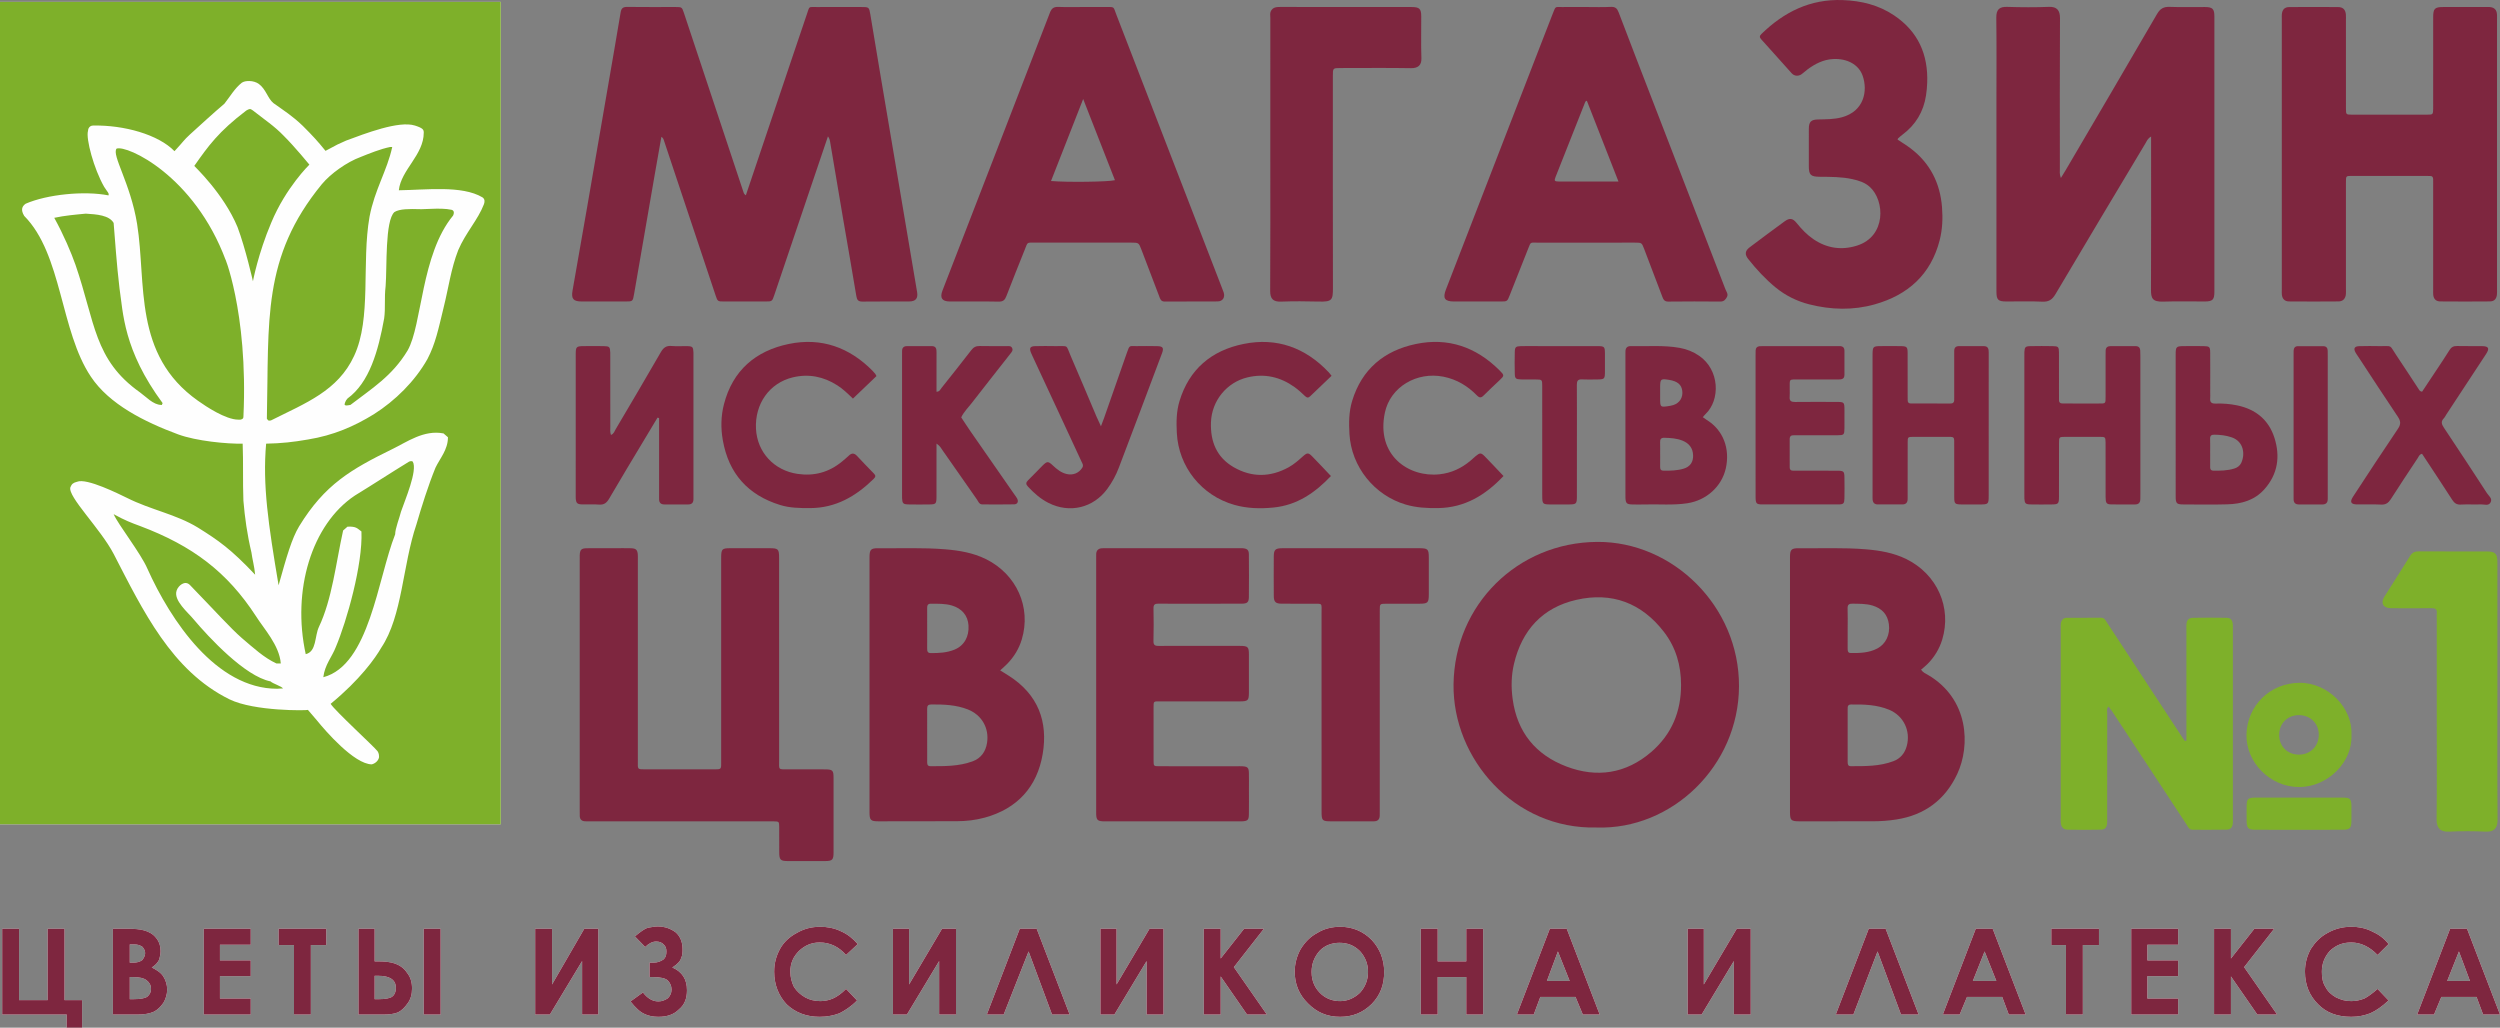
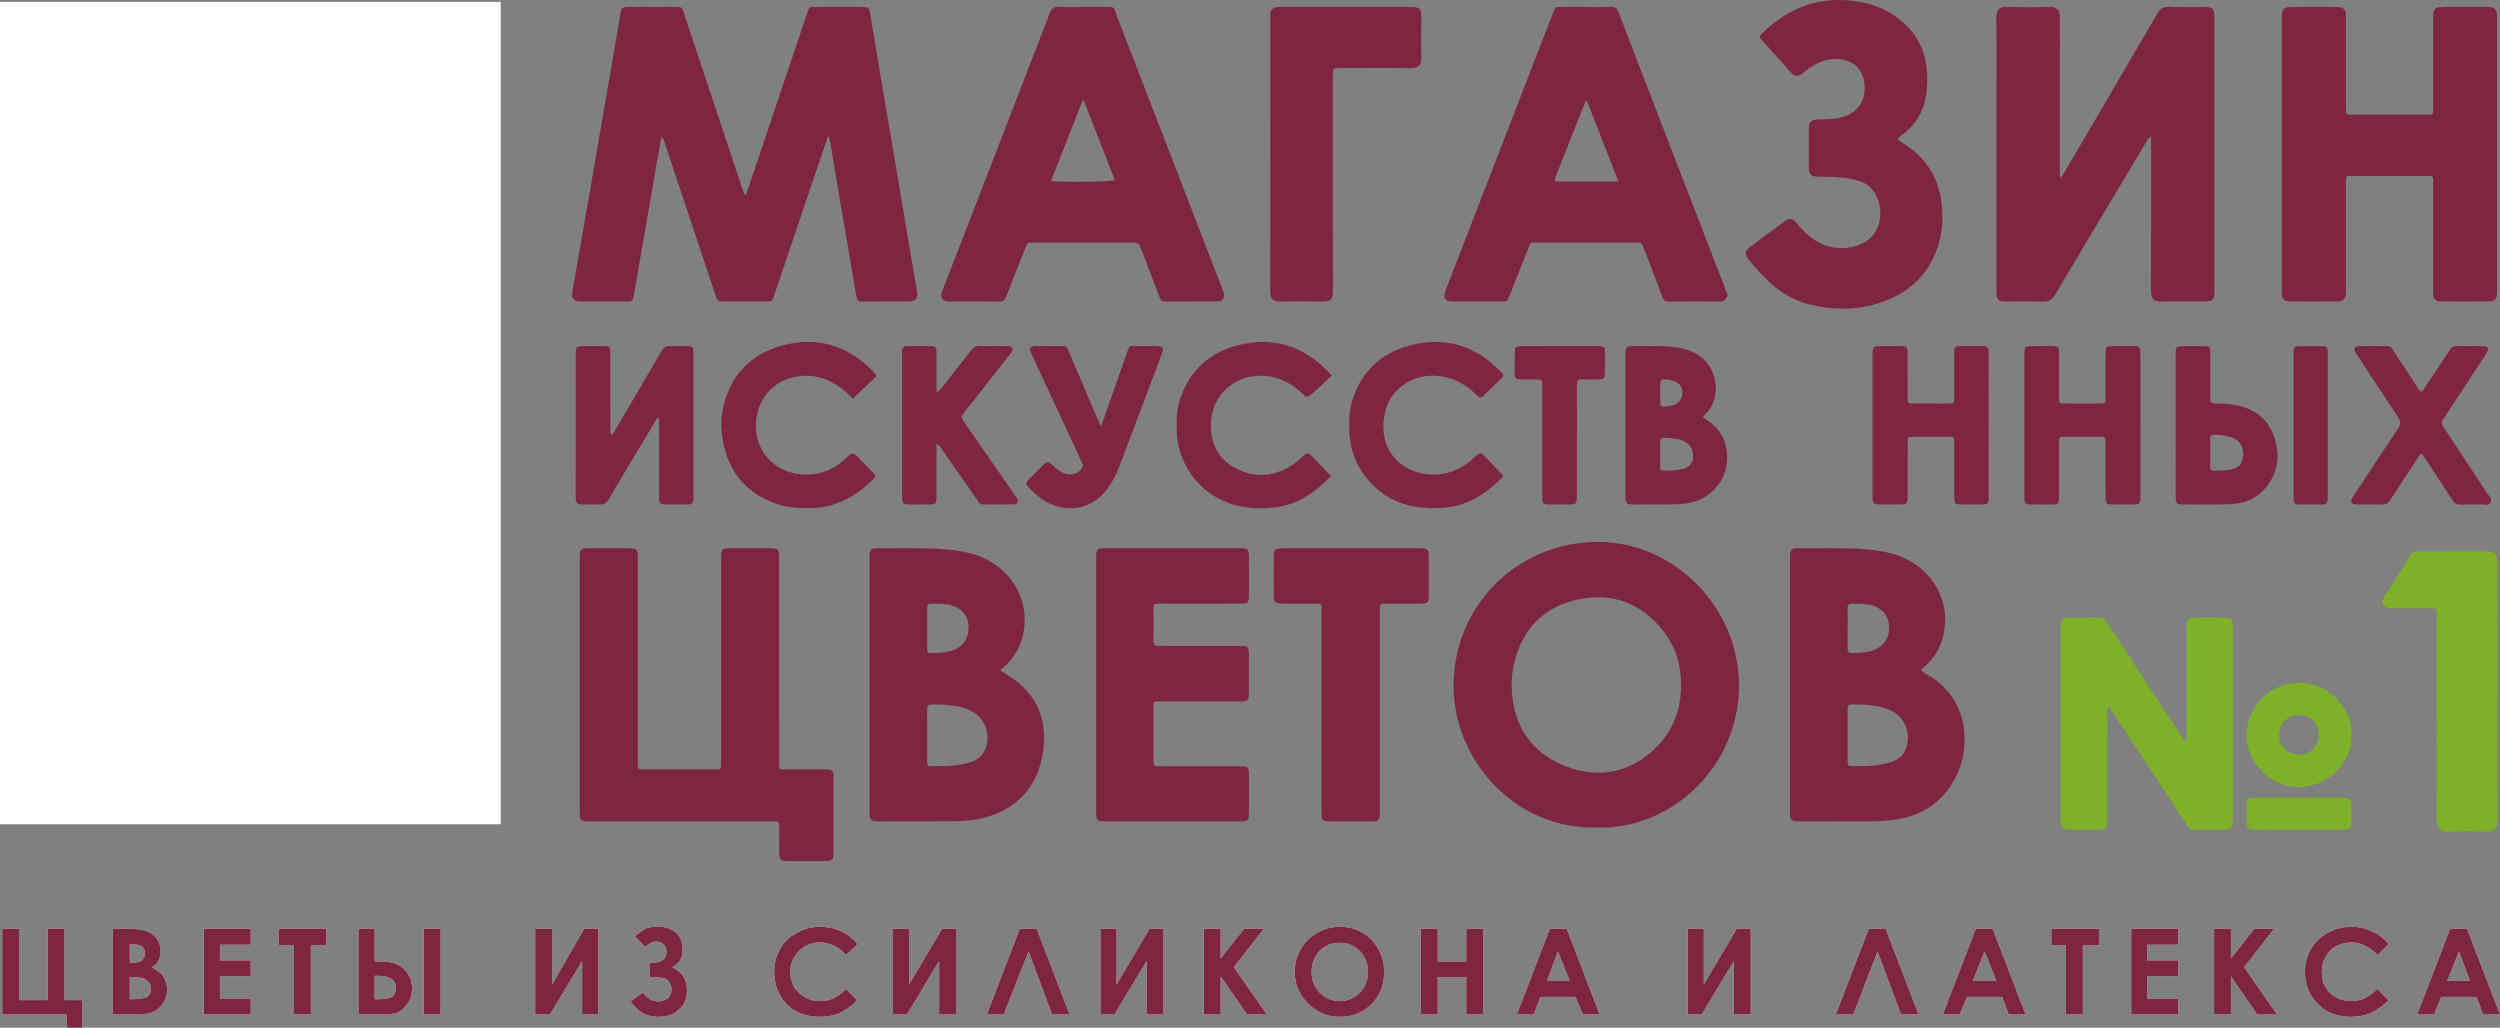
<svg xmlns="http://www.w3.org/2000/svg" width="343" height="141" viewBox="0 0 343 141" fill="none">
  <rect x="0" y="0" width="343" height="141" fill="#808080" stroke="none" />
  <g clip-path="url(#clip0_31_39)">
    <path fill-rule="evenodd" clip-rule="evenodd" d="M102.332 26.794C104.504 20.339 106.66 13.932 108.818 7.526C109.45 5.647 110.077 3.766 110.723 1.892C111.095 0.814 110.883 0.971 112.047 0.965C114.073 0.954 116.098 0.961 118.125 0.962C119.225 0.963 119.238 0.963 119.411 1.983C119.866 4.669 120.303 7.359 120.755 10.045C121.719 15.768 122.688 21.489 123.656 27.211C124.381 31.502 125.112 35.793 125.829 40.086C125.973 40.946 125.626 41.354 124.743 41.36C122.61 41.375 120.477 41.346 118.345 41.377C117.754 41.385 117.579 41.168 117.487 40.609C116.901 37.048 116.267 33.495 115.66 29.937C115.064 26.45 114.48 22.959 113.893 19.47C113.851 19.223 113.801 18.983 113.593 18.714C112.912 20.726 112.244 22.693 111.579 24.662C109.8 29.927 108.022 35.193 106.242 40.459C105.938 41.359 105.935 41.363 105.005 41.364C103.121 41.367 101.238 41.368 99.354 41.364C98.461 41.362 98.456 41.359 98.176 40.521C96.249 34.746 94.323 28.97 92.397 23.195C91.96 21.885 91.525 20.575 91.09 19.265C91.035 19.099 90.989 18.927 90.741 18.771C90.433 20.52 90.128 22.23 89.832 23.942C88.884 29.416 87.942 34.891 86.993 40.365C86.82 41.361 86.808 41.362 85.792 41.364C83.802 41.367 81.811 41.369 79.82 41.363C78.661 41.36 78.355 41.008 78.552 39.872C79.217 36.037 79.899 32.205 80.564 28.37C81.525 22.827 82.477 17.282 83.433 11.737C84.01 8.39 84.596 5.044 85.152 1.693C85.246 1.127 85.484 0.942 86.058 0.95C88.262 0.98 90.466 0.96 92.67 0.963C93.559 0.964 93.564 0.968 93.844 1.809C95.777 7.62 97.708 13.432 99.64 19.243C100.421 21.595 101.205 23.947 101.985 26.299C102.041 26.468 102.083 26.641 102.332 26.794L102.332 26.794Z" fill="#7E263F" />
    <path fill-rule="evenodd" clip-rule="evenodd" d="M282.751 24.424C283.034 23.961 283.239 23.637 283.433 23.307C287.612 16.182 291.802 9.065 295.947 1.92C296.384 1.167 296.865 0.911 297.706 0.944C299.303 1.007 300.905 0.955 302.505 0.964C303.575 0.97 303.814 1.208 303.814 2.287C303.818 14.871 303.818 27.456 303.814 40.04C303.814 41.12 303.575 41.358 302.504 41.362C300.62 41.371 298.734 41.313 296.852 41.381C295.264 41.438 295.11 40.897 295.115 39.691C295.144 33.134 295.129 26.575 295.129 20.017V18.739C294.661 18.998 294.55 19.341 294.382 19.621C290.25 26.526 286.11 33.427 282.014 40.354C281.558 41.126 281.08 41.434 280.175 41.389C278.544 41.306 276.906 41.371 275.271 41.363C274.128 41.358 273.912 41.142 273.912 39.985C273.909 31.194 273.91 22.403 273.91 13.611C273.91 9.889 273.943 6.167 273.892 2.445C273.876 1.291 274.327 0.91 275.381 0.944C277.298 1.007 279.222 1.016 281.139 0.941C282.222 0.899 282.637 1.457 282.631 2.471C282.592 9.348 282.609 16.225 282.614 23.102C282.615 23.481 282.541 23.87 282.751 24.424L282.751 24.424Z" fill="#7E263F" />
    <path fill-rule="evenodd" clip-rule="evenodd" d="M342.589 21.201V39.593C342.589 39.842 342.602 40.09 342.585 40.337C342.543 40.986 342.238 41.349 341.616 41.355C339.342 41.376 337.067 41.375 334.792 41.355C334.207 41.35 333.893 41.009 333.838 40.438C333.814 40.192 333.831 39.942 333.831 39.693V25.341C333.831 25.093 333.825 24.845 333.829 24.597C333.833 24.293 333.691 24.139 333.382 24.144C333.205 24.146 333.027 24.141 332.849 24.141C329.508 24.141 326.168 24.141 322.827 24.14C321.838 24.14 321.861 24.056 321.862 25.143C321.863 29.962 321.862 34.782 321.862 39.602C321.862 39.85 321.877 40.099 321.857 40.346C321.807 40.959 321.461 41.349 320.861 41.355C318.586 41.375 316.311 41.374 314.037 41.356C313.464 41.351 313.134 41.002 313.072 40.439C313.045 40.194 313.063 39.943 313.063 39.695C313.063 27.327 313.063 14.96 313.063 2.591C313.063 2.379 313.05 2.165 313.069 1.954C313.127 1.321 313.445 0.975 314.078 0.97C316.317 0.952 318.556 0.952 320.795 0.97C321.475 0.975 321.81 1.339 321.858 2.022C321.876 2.268 321.862 2.517 321.862 2.766C321.862 6.806 321.859 10.846 321.865 14.885C321.866 15.712 321.88 15.729 322.666 15.731C326.113 15.738 329.561 15.738 333.008 15.731C333.812 15.728 333.813 15.709 333.83 14.891C333.835 14.678 333.831 14.465 333.831 14.253C333.831 10.284 333.829 6.315 333.833 2.346C333.834 1.182 334.044 0.968 335.187 0.964C337.213 0.957 339.239 0.962 341.265 0.962C341.371 0.962 341.479 0.955 341.585 0.964C342.216 1.016 342.537 1.33 342.585 1.958C342.603 2.205 342.589 2.454 342.589 2.702V21.201V21.201Z" fill="#7E263F" />
    <path fill-rule="evenodd" clip-rule="evenodd" d="M148.612 13.583C147.092 17.457 145.654 21.125 144.2 24.834C146.321 25.027 152.161 24.953 152.97 24.721C151.541 21.069 150.114 17.421 148.611 13.583L148.612 13.583ZM148.649 0.962C149.609 0.962 150.569 0.954 151.529 0.964C152.999 0.979 152.688 0.784 153.186 2.068C155.07 6.921 156.94 11.78 158.816 16.636C161.765 24.267 164.714 31.897 167.664 39.528C167.741 39.726 167.827 39.921 167.89 40.123C168.101 40.802 167.761 41.35 167.058 41.356C164.641 41.377 162.223 41.352 159.806 41.374C159.264 41.379 159.18 41.012 159.043 40.652C158.235 38.534 157.429 36.416 156.621 34.298C156.236 33.291 156.236 33.289 155.219 33.288C150.811 33.287 146.402 33.285 141.994 33.289C140.841 33.291 141.031 33.164 140.579 34.297C139.739 36.402 138.89 38.505 138.078 40.621C137.876 41.148 137.64 41.396 137.013 41.383C134.774 41.336 132.534 41.372 130.294 41.362C129.244 41.357 128.92 40.865 129.306 39.868C134.226 27.151 139.155 14.439 144.058 1.716C144.294 1.104 144.617 0.925 145.237 0.949C146.372 0.994 147.511 0.962 148.649 0.962H148.649Z" fill="#7E263F" />
    <path fill-rule="evenodd" clip-rule="evenodd" d="M222.055 24.91C220.559 21.087 219.141 17.463 217.714 13.815C217.567 13.908 217.522 13.92 217.512 13.945C216.142 17.397 214.77 20.848 213.413 24.306C213.214 24.81 213.287 24.897 213.888 24.905C215.202 24.92 216.516 24.91 217.831 24.91C219.175 24.91 220.519 24.91 222.055 24.91ZM217.601 0.962C218.739 0.962 219.879 1.003 221.013 0.946C221.631 0.915 221.875 1.161 222.08 1.701C223.562 5.608 225.073 9.504 226.579 13.403C229.96 22.157 233.346 30.91 236.72 39.667C236.853 40.011 237.16 40.351 236.929 40.767C236.736 41.116 236.514 41.379 236.03 41.374C233.649 41.352 231.266 41.349 228.885 41.377C228.372 41.382 228.221 41.11 228.075 40.723C227.25 38.536 226.418 36.352 225.583 34.169C225.248 33.291 225.242 33.289 224.306 33.289C219.827 33.286 215.347 33.285 210.867 33.29C209.934 33.291 210.042 33.164 209.662 34.123C208.815 36.264 207.969 38.405 207.118 40.544C206.793 41.359 206.788 41.363 205.888 41.364C203.755 41.367 201.622 41.368 199.489 41.364C198.206 41.361 197.914 40.929 198.381 39.722C202.611 28.789 206.843 17.858 211.075 6.926C211.74 5.209 212.41 3.493 213.076 1.776C213.453 0.803 213.377 0.972 214.295 0.965C215.397 0.955 216.499 0.962 217.601 0.962L217.601 0.962Z" fill="#7E263F" />
    <path fill-rule="evenodd" clip-rule="evenodd" d="M230.641 93.969C230.638 91.305 229.946 88.853 228.312 86.722C225.241 82.719 221.146 81.183 216.268 82.3C211.625 83.364 208.81 86.462 207.719 91.081C207.342 92.677 207.314 94.296 207.538 95.931C208.159 100.471 210.703 103.56 214.896 105.158C219.09 106.757 223.082 106.157 226.548 103.175C229.35 100.764 230.645 97.643 230.641 93.969L230.641 93.969ZM219.043 113.533C207.762 113.812 199.295 104.12 199.426 93.88C199.567 82.983 208.196 74.414 219.153 74.349C229.485 74.287 238.643 83.157 238.591 94.173C238.54 105.113 229.359 113.885 219.043 113.533Z" fill="#7E263F" />
    <path fill-rule="evenodd" clip-rule="evenodd" d="M79.537 94.023V76.906C79.537 76.658 79.527 76.41 79.539 76.162C79.576 75.42 79.749 75.23 80.505 75.219C81.784 75.2 83.064 75.213 84.343 75.213C85.089 75.213 85.837 75.196 86.582 75.219C87.266 75.241 87.463 75.444 87.508 76.106C87.527 76.388 87.512 76.673 87.512 76.956C87.512 86.099 87.511 95.242 87.513 104.385C87.513 105.588 87.381 105.557 88.643 105.556C91.7 105.554 94.756 105.554 97.812 105.556C99.046 105.557 98.945 105.602 98.945 104.382C98.945 95.274 98.945 86.167 98.945 77.06C98.945 76.812 98.94 76.564 98.946 76.315C98.969 75.364 99.104 75.221 100.078 75.216C101.926 75.207 103.774 75.209 105.622 75.215C106.771 75.218 106.891 75.34 106.892 76.511C106.894 85.76 106.891 95.009 106.895 104.258C106.896 105.699 106.722 105.549 108.211 105.554C109.845 105.56 111.48 105.551 113.115 105.557C114.249 105.561 114.363 105.666 114.364 106.749C114.37 110.151 114.37 113.553 114.364 116.955C114.362 117.97 114.2 118.132 113.197 118.138C111.491 118.148 109.785 118.148 108.079 118.138C107.075 118.132 106.919 117.97 106.911 116.953C106.902 115.784 106.917 114.614 106.905 113.445C106.898 112.709 106.884 112.707 106.119 112.688C105.87 112.682 105.621 112.686 105.372 112.686C97.269 112.686 89.166 112.686 81.063 112.686C80.779 112.686 80.493 112.699 80.211 112.677C79.796 112.644 79.566 112.405 79.544 111.989C79.529 111.707 79.537 111.423 79.537 111.139C79.537 105.434 79.537 99.728 79.537 94.023L79.537 94.023Z" fill="#7E263F" />
    <path fill-rule="evenodd" clip-rule="evenodd" d="M253.499 86.248C253.499 87.169 253.501 88.09 253.498 89.01C253.497 89.317 253.533 89.592 253.93 89.596C255.178 89.608 256.426 89.572 257.562 88.974C258.734 88.359 259.341 87.082 259.155 85.642C258.984 84.307 258.202 83.475 256.924 83.084C256.026 82.809 255.101 82.846 254.178 82.823C253.686 82.811 253.471 82.959 253.49 83.486C253.524 84.406 253.499 85.327 253.499 86.248H253.499ZM253.499 100.921C253.499 102.123 253.501 103.326 253.499 104.528C253.498 104.831 253.528 105.121 253.925 105.121C255.91 105.119 257.906 105.15 259.798 104.424C260.742 104.06 261.342 103.344 261.61 102.347C262.163 100.284 261.182 98.207 259.189 97.379C257.517 96.685 255.742 96.632 253.962 96.657C253.478 96.665 253.498 96.987 253.499 97.314C253.499 98.516 253.499 99.719 253.499 100.921V100.921ZM263.565 91.884C263.883 92.307 264.195 92.413 264.465 92.569C270.138 95.859 270.369 102.281 268.527 106.202C266.874 109.725 264.085 111.816 260.206 112.43C259.114 112.603 258.02 112.68 256.917 112.68C253.576 112.682 250.236 112.687 246.896 112.685C245.731 112.684 245.586 112.546 245.586 111.422C245.583 99.764 245.583 88.105 245.586 76.447C245.587 75.395 245.768 75.206 246.829 75.218C249.883 75.251 252.939 75.112 255.991 75.364C257.916 75.524 259.794 75.842 261.544 76.702C265.773 78.779 267.807 83.347 266.474 87.746C266.085 89.027 265.407 90.134 264.471 91.085C264.2 91.361 263.89 91.6 263.565 91.884V91.884Z" fill="#7E263F" />
    <path fill-rule="evenodd" clip-rule="evenodd" d="M127.209 86.197C127.209 87.118 127.212 88.039 127.208 88.96C127.207 89.303 127.229 89.598 127.696 89.603C128.803 89.613 129.904 89.556 130.941 89.137C132.281 88.595 132.981 87.352 132.878 85.799C132.787 84.441 131.965 83.473 130.58 83.069C129.644 82.797 128.685 82.84 127.727 82.828C127.284 82.823 127.203 83.066 127.207 83.435C127.217 84.356 127.21 85.277 127.209 86.197V86.197ZM127.209 100.827C127.209 102.03 127.209 103.232 127.21 104.434C127.211 104.753 127.173 105.119 127.648 105.121C129.598 105.127 131.558 105.142 133.423 104.462C134.587 104.039 135.233 103.134 135.422 101.923C135.736 99.9 134.706 98.094 132.789 97.335C131.176 96.697 129.475 96.641 127.766 96.652C127.354 96.655 127.201 96.818 127.206 97.221C127.219 98.423 127.21 99.625 127.209 100.827V100.827ZM137.227 91.977C137.688 92.264 138.013 92.465 138.335 92.668C142.5 95.291 143.792 99.08 143.058 103.445C142.302 107.945 139.588 110.954 135.085 112.183C133.851 112.52 132.577 112.666 131.292 112.669C127.703 112.676 124.113 112.685 120.524 112.684C119.454 112.684 119.297 112.523 119.297 111.447C119.294 99.789 119.294 88.13 119.297 76.472C119.297 75.397 119.469 75.207 120.514 75.218C123.569 75.25 126.625 75.113 129.677 75.364C131.602 75.521 133.48 75.836 135.231 76.692C139.471 78.762 141.514 83.317 140.191 87.721C139.805 89.005 139.13 90.112 138.201 91.068C137.93 91.347 137.632 91.601 137.227 91.977L137.227 91.977Z" fill="#7E263F" />
    <path fill-rule="evenodd" clip-rule="evenodd" d="M260.346 19.15C260.937 19.546 261.546 19.913 262.111 20.339C264.796 22.364 266.179 25.097 266.444 28.413C266.565 29.94 266.505 31.46 266.124 32.952C264.917 37.663 261.773 40.476 257.203 41.761C254.243 42.594 251.226 42.513 248.245 41.76C246.538 41.329 244.986 40.562 243.616 39.441C242.206 38.288 240.985 36.956 239.857 35.538C239.351 34.9 239.416 34.41 240.066 33.92C241.654 32.724 243.249 31.538 244.855 30.366C245.53 29.874 245.967 29.937 246.489 30.583C247.162 31.417 247.889 32.189 248.775 32.798C250.626 34.068 252.657 34.367 254.771 33.702C258.809 32.43 258.622 27.531 256.539 25.646C255.852 25.024 255.008 24.767 254.137 24.576C252.67 24.254 251.174 24.265 249.682 24.253C248.421 24.244 248.172 24.008 248.17 22.782C248.165 21.081 248.16 19.379 248.171 17.678C248.177 16.707 248.471 16.413 249.43 16.39C250.529 16.364 251.631 16.383 252.708 16.09C255.774 15.257 256.276 12.447 255.555 10.389C255.015 8.85 253.425 7.998 251.495 8.102C250.161 8.173 249.04 8.752 247.995 9.522C247.71 9.733 247.459 9.99 247.166 10.189C246.724 10.488 246.182 10.451 245.823 10.056C244.415 8.506 243.03 6.936 241.629 5.38C241.39 5.115 241.399 4.922 241.66 4.668C244.764 1.642 248.363 -0.154 252.821 0.011C255.368 0.104 257.738 0.681 259.866 2.108C263.171 4.326 264.562 7.486 264.411 11.387C264.39 11.952 264.337 12.52 264.252 13.079C263.912 15.324 262.827 17.131 261 18.491C260.801 18.639 260.615 18.805 260.432 18.971C260.386 19.013 260.373 19.092 260.346 19.15L260.346 19.15Z" fill="#7E263F" />
    <path fill-rule="evenodd" clip-rule="evenodd" d="M150.394 93.891C150.394 88.184 150.394 82.477 150.394 76.769C150.394 76.521 150.39 76.273 150.398 76.025C150.414 75.514 150.693 75.25 151.195 75.219C151.407 75.206 151.621 75.213 151.834 75.213H169.965C170.143 75.213 170.322 75.202 170.498 75.217C171.116 75.268 171.338 75.451 171.345 76.064C171.366 78.014 171.366 79.963 171.346 81.913C171.339 82.632 171.125 82.82 170.352 82.825C168.326 82.839 166.299 82.83 164.273 82.831C162.496 82.831 160.718 82.845 158.94 82.821C158.443 82.815 158.249 82.952 158.259 83.476C158.288 84.964 158.298 86.454 158.255 87.942C158.238 88.557 158.521 88.628 159.02 88.621C160.442 88.601 161.864 88.615 163.286 88.615C165.561 88.615 167.837 88.611 170.111 88.617C171.22 88.619 171.347 88.743 171.352 89.824C171.359 91.561 171.359 93.298 171.351 95.035C171.347 96.107 171.219 96.228 170.099 96.23C166.473 96.234 162.847 96.231 159.22 96.232C158.255 96.232 158.267 96.145 158.268 97.13C158.27 99.54 158.263 101.951 158.272 104.361C158.274 105.108 158.292 105.126 159.045 105.127C162.601 105.134 166.156 105.13 169.711 105.13C169.959 105.13 170.209 105.119 170.457 105.134C171.167 105.176 171.327 105.321 171.348 106.032C171.371 106.775 171.354 107.52 171.354 108.265C171.354 109.434 171.369 110.605 171.347 111.774C171.335 112.49 171.168 112.639 170.468 112.684C170.256 112.697 170.042 112.687 169.829 112.687H151.911C151.698 112.687 151.484 112.698 151.272 112.683C150.591 112.634 150.433 112.467 150.397 111.757C150.384 111.51 150.394 111.261 150.394 111.013V93.891L150.394 93.891Z" fill="#7E263F" />
    <path fill-rule="evenodd" clip-rule="evenodd" d="M299.976 101.63V100.611V86.362C299.976 86.114 299.958 85.864 299.983 85.618C300.039 85.064 300.301 84.773 300.862 84.763C302.391 84.739 303.92 84.738 305.448 84.763C306.068 84.774 306.298 85.056 306.343 85.704C306.358 85.915 306.348 86.129 306.348 86.341C306.348 94.99 306.348 103.638 306.348 112.287C306.348 112.5 306.36 112.714 306.343 112.925C306.296 113.495 306.052 113.817 305.511 113.828C303.948 113.861 302.383 113.84 300.819 113.842C300.325 113.843 300.191 113.424 299.986 113.113C298.325 110.598 296.675 108.075 295.02 105.556C293.267 102.888 291.513 100.222 289.757 97.557C289.623 97.354 289.468 97.165 289.294 96.932C288.982 97.232 289.111 97.564 289.11 97.849C289.1 102.634 289.103 107.419 289.103 112.203C289.103 112.451 289.118 112.701 289.097 112.947C289.045 113.526 288.812 113.818 288.244 113.83C286.716 113.862 285.187 113.862 283.659 113.831C283.077 113.819 282.793 113.474 282.737 112.874C282.717 112.663 282.73 112.449 282.73 112.236C282.73 103.587 282.73 94.939 282.73 86.291C282.73 86.042 282.711 85.791 282.746 85.547C282.813 85.07 283.086 84.763 283.59 84.76C285.153 84.75 286.717 84.761 288.281 84.756C288.725 84.754 288.869 85.099 289.06 85.389C290.424 87.463 291.783 89.54 293.145 91.615C295.245 94.818 297.347 98.02 299.449 101.222C299.545 101.369 299.652 101.51 299.753 101.654C299.827 101.646 299.902 101.638 299.976 101.63H299.976Z" fill="#7EB02A" />
    <path fill-rule="evenodd" clip-rule="evenodd" d="M174.287 21.181C174.287 14.943 174.286 8.704 174.289 2.465C174.29 2.149 174.211 1.815 174.364 1.521C174.629 1.009 175.098 0.952 175.63 0.954C178.901 0.97 182.171 0.962 185.442 0.962C188.179 0.962 190.916 0.958 193.654 0.964C194.753 0.967 194.989 1.193 194.995 2.252C195.003 4.166 194.951 6.082 195.017 7.994C195.049 8.91 194.587 9.37 193.596 9.353C190.54 9.3 187.482 9.334 184.425 9.334C184.247 9.334 184.069 9.333 183.892 9.335C182.874 9.343 182.869 9.344 182.869 10.402C182.869 20.079 182.857 29.756 182.879 39.433C182.883 41.188 182.779 41.423 180.891 41.374C179.186 41.33 177.477 41.317 175.773 41.382C174.644 41.426 174.262 40.974 174.268 39.898C174.306 33.659 174.287 27.42 174.287 21.181V21.181Z" fill="#7E263F" />
    <path fill-rule="evenodd" clip-rule="evenodd" d="M189.303 97.648V111.153C189.303 111.401 189.304 111.649 189.299 111.897C189.29 112.413 189.03 112.682 188.506 112.684C187.831 112.685 187.155 112.686 186.48 112.687C185.2 112.687 183.921 112.69 182.641 112.686C181.405 112.681 181.32 112.596 181.32 111.349C181.318 102.311 181.323 93.272 181.315 84.233C181.313 82.623 181.547 82.847 179.904 82.832C178.553 82.821 177.202 82.841 175.851 82.826C175.007 82.817 174.771 82.59 174.764 81.762C174.749 79.954 174.751 78.147 174.763 76.339C174.77 75.425 174.976 75.221 175.9 75.217C178.46 75.207 181.019 75.213 183.579 75.213C187.275 75.213 190.973 75.212 194.67 75.214C195.919 75.216 196.029 75.322 196.033 76.529C196.037 78.195 196.037 79.861 196.033 81.526C196.029 82.701 195.91 82.824 194.765 82.829C193.236 82.835 191.707 82.825 190.179 82.832C189.318 82.837 189.306 82.845 189.305 83.718C189.301 88.361 189.303 93.004 189.303 97.648H189.303Z" fill="#7E263F" />
    <path fill-rule="evenodd" clip-rule="evenodd" d="M342.647 94.926C342.647 100.773 342.621 106.622 342.669 112.469C342.678 113.685 342.129 114.148 341.032 114.1C339.365 114.026 337.689 114.018 336.023 114.101C334.783 114.162 334.288 113.573 334.302 112.429C334.358 107.823 334.324 103.215 334.324 98.608V84.891C334.324 84.643 334.301 84.393 334.329 84.148C334.397 83.562 334.102 83.436 333.58 83.442C331.731 83.462 329.883 83.458 328.035 83.446C326.974 83.438 326.581 82.748 327.135 81.865C328.304 80.003 329.506 78.162 330.657 76.288C330.958 75.797 331.311 75.642 331.87 75.647C334.962 75.67 338.054 75.654 341.147 75.66C342.366 75.662 342.645 75.943 342.646 77.169C342.649 83.088 342.647 89.007 342.647 94.925L342.647 94.926Z" fill="#7EB02A" />
    <path fill-rule="evenodd" clip-rule="evenodd" d="M90.21 57.302C89.646 58.24 89.082 59.178 88.52 60.117C86.864 62.884 85.19 65.64 83.569 68.426C83.219 69.027 82.841 69.29 82.14 69.228C81.4 69.162 80.648 69.228 79.903 69.208C79.182 69.189 79.034 69.033 78.989 68.342C78.984 68.271 78.988 68.2 78.988 68.129C78.988 61.61 78.986 55.092 78.99 48.573C78.991 47.578 79.085 47.495 80.095 47.487C81.019 47.478 81.943 47.471 82.866 47.489C83.62 47.505 83.692 47.593 83.728 48.368C83.739 48.615 83.73 48.863 83.73 49.112C83.73 52.264 83.728 55.418 83.733 58.571C83.733 58.917 83.684 59.27 83.822 59.675C84.223 59.522 84.314 59.156 84.477 58.879C86.548 55.37 88.624 51.864 90.656 48.333C91.019 47.703 91.411 47.399 92.155 47.47C92.859 47.537 93.575 47.469 94.285 47.489C95.033 47.511 95.11 47.606 95.141 48.377C95.148 48.553 95.142 48.731 95.142 48.908V67.827C95.142 68.039 95.138 68.252 95.141 68.464C95.148 68.932 94.941 69.208 94.45 69.209C93.348 69.213 92.247 69.212 91.146 69.21C90.669 69.208 90.424 68.971 90.427 68.489C90.429 68.241 90.426 67.993 90.426 67.745C90.426 64.627 90.426 61.509 90.426 58.392V57.358C90.354 57.339 90.282 57.32 90.21 57.302L90.21 57.302Z" fill="#7E263F" />
    <path fill-rule="evenodd" clip-rule="evenodd" d="M227.771 53.858C227.771 54.21 227.766 54.562 227.772 54.914C227.788 55.807 227.858 55.868 228.762 55.741C229.04 55.702 229.324 55.66 229.591 55.572C230.467 55.285 230.934 54.508 230.803 53.591C230.684 52.751 230.134 52.302 228.996 52.118C227.848 51.933 227.778 51.99 227.771 53.118C227.77 53.365 227.771 53.611 227.771 53.858L227.771 53.858ZM227.772 62.287H227.776C227.776 62.886 227.783 63.485 227.772 64.083C227.766 64.441 227.921 64.578 228.279 64.58C229.199 64.585 230.118 64.567 231.006 64.298C231.887 64.029 232.325 63.391 232.294 62.469C232.262 61.48 231.747 60.822 230.845 60.458C230.047 60.135 229.204 60.085 228.352 60.064C227.863 60.052 227.752 60.28 227.768 60.702C227.787 61.23 227.772 61.759 227.772 62.287V62.287ZM233.624 57.236C233.819 57.373 233.985 57.504 234.165 57.614C236.431 59.007 237.387 61.566 236.779 64.268C236.219 66.754 234.112 68.647 231.512 69.045C229.566 69.343 227.61 69.158 225.659 69.211C225.055 69.227 224.45 69.23 223.847 69.207C223.197 69.183 223.062 69.034 223.013 68.374C223 68.198 223.01 68.019 223.01 67.842V48.809C223.01 48.632 223.014 48.455 223.011 48.278C223.003 47.766 223.216 47.471 223.767 47.486C226.002 47.544 228.246 47.327 230.467 47.73C231.423 47.904 232.303 48.255 233.108 48.804C235.961 50.751 236.04 54.88 233.992 56.816C233.866 56.936 233.762 57.078 233.624 57.236H233.624Z" fill="#7E263F" />
    <path fill-rule="evenodd" clip-rule="evenodd" d="M272.849 58.337C272.849 61.562 272.851 64.786 272.848 68.01C272.846 69.167 272.803 69.206 271.653 69.213C270.8 69.217 269.947 69.223 269.094 69.21C268.216 69.196 268.125 69.111 268.121 68.223C268.111 65.884 268.121 63.545 268.117 61.207C268.114 59.837 268.26 59.935 266.873 59.934C265.416 59.932 263.959 59.926 262.502 59.937C261.753 59.942 261.736 59.956 261.733 60.707C261.725 63.045 261.73 65.384 261.729 67.722C261.729 67.971 261.728 68.218 261.728 68.466C261.728 68.937 261.501 69.205 261.022 69.208C259.885 69.215 258.748 69.214 257.611 69.207C257.186 69.204 256.957 68.964 256.923 68.551C256.903 68.305 256.915 68.056 256.915 67.808C256.914 61.501 256.914 55.194 256.914 48.886C256.914 48.78 256.913 48.674 256.915 48.568C256.934 47.569 257.004 47.495 258.022 47.486C258.946 47.479 259.87 47.472 260.794 47.489C261.613 47.503 261.72 47.601 261.726 48.412C261.739 50.325 261.73 52.239 261.73 54.152C261.73 54.4 261.735 54.648 261.733 54.896C261.73 55.193 261.85 55.359 262.171 55.359C263.983 55.355 265.795 55.352 267.608 55.361C268.157 55.363 268.117 54.991 268.117 54.631C268.117 52.788 268.117 50.946 268.117 49.104C268.117 48.785 268.121 48.466 268.119 48.147C268.116 47.712 268.326 47.488 268.766 47.488C269.902 47.487 271.04 47.487 272.176 47.489C272.762 47.489 272.854 47.864 272.852 48.345C272.844 50.365 272.849 52.384 272.849 54.404V58.337H272.849Z" fill="#7E263F" />
    <path fill-rule="evenodd" clip-rule="evenodd" d="M293.659 58.386V67.741C293.659 67.988 293.66 68.236 293.653 68.485C293.641 68.946 293.429 69.212 292.937 69.211C291.835 69.208 290.733 69.234 289.632 69.203C289.003 69.185 288.893 69.014 288.889 68.189C288.881 66.028 288.886 63.867 288.886 61.706C288.886 61.386 288.892 61.067 288.885 60.749C288.868 59.952 288.866 59.94 288.05 59.936C286.486 59.928 284.923 59.927 283.359 59.936C282.509 59.941 282.498 59.953 282.496 60.838C282.491 63.248 282.498 65.657 282.493 68.067C282.491 69.158 282.441 69.204 281.355 69.212C280.43 69.218 279.507 69.229 278.583 69.207C277.897 69.191 277.786 69.064 277.745 68.4C277.732 68.188 277.742 67.975 277.742 67.762V48.948C277.742 48.735 277.733 48.522 277.744 48.31C277.781 47.621 277.874 47.506 278.559 47.491C279.589 47.469 280.62 47.471 281.65 47.49C282.401 47.503 282.485 47.589 282.49 48.377C282.502 50.29 282.494 52.203 282.494 54.117C282.494 54.365 282.505 54.613 282.496 54.861C282.483 55.229 282.672 55.362 283.019 55.359C283.694 55.353 284.369 55.36 285.044 55.361C286.003 55.361 286.963 55.357 287.922 55.361C288.925 55.365 288.888 55.408 288.887 54.355C288.885 52.512 288.886 50.67 288.887 48.828C288.887 48.58 288.884 48.331 288.896 48.083C288.914 47.7 289.137 47.496 289.51 47.493C290.682 47.484 291.855 47.489 293.028 47.491C293.413 47.492 293.617 47.701 293.641 48.076C293.659 48.359 293.658 48.643 293.658 48.926C293.659 52.08 293.659 55.233 293.659 58.386H293.659Z" fill="#7E263F" />
-     <path fill-rule="evenodd" clip-rule="evenodd" d="M182.69 51.563C181.666 52.539 180.712 53.436 179.773 54.351C179.513 54.603 179.326 54.603 179.061 54.352C178.597 53.915 178.127 53.474 177.609 53.105C175.658 51.712 173.503 51.213 171.147 51.778C168.288 52.465 166.259 54.992 166.145 57.917C166.042 60.571 166.921 62.756 169.283 64.111C171.752 65.528 174.297 65.485 176.797 64.113C177.516 63.718 178.129 63.173 178.739 62.628C179.351 62.08 179.511 62.079 180.059 62.641C180.901 63.503 181.722 64.385 182.601 65.311C180.424 67.615 177.957 69.308 174.746 69.63C172.937 69.811 171.133 69.773 169.355 69.27C164.86 67.998 161.695 64.054 161.459 59.391C161.385 57.933 161.394 56.481 161.817 55.069C163.137 50.659 166.223 48.081 170.613 47.19C175.169 46.265 179.096 47.691 182.292 51.07C182.412 51.196 182.513 51.342 182.69 51.562L182.69 51.563Z" fill="#7E263F" />
+     <path fill-rule="evenodd" clip-rule="evenodd" d="M182.69 51.563C179.513 54.603 179.326 54.603 179.061 54.352C178.597 53.915 178.127 53.474 177.609 53.105C175.658 51.712 173.503 51.213 171.147 51.778C168.288 52.465 166.259 54.992 166.145 57.917C166.042 60.571 166.921 62.756 169.283 64.111C171.752 65.528 174.297 65.485 176.797 64.113C177.516 63.718 178.129 63.173 178.739 62.628C179.351 62.08 179.511 62.079 180.059 62.641C180.901 63.503 181.722 64.385 182.601 65.311C180.424 67.615 177.957 69.308 174.746 69.63C172.937 69.811 171.133 69.773 169.355 69.27C164.86 67.998 161.695 64.054 161.459 59.391C161.385 57.933 161.394 56.481 161.817 55.069C163.137 50.659 166.223 48.081 170.613 47.19C175.169 46.265 179.096 47.691 182.292 51.07C182.412 51.196 182.513 51.342 182.69 51.562L182.69 51.563Z" fill="#7E263F" />
    <path fill-rule="evenodd" clip-rule="evenodd" d="M206.281 65.31C203.797 67.938 200.968 69.655 197.305 69.71C195.806 69.732 194.327 69.657 192.875 69.231C188.552 67.962 185.406 64.036 185.145 59.546C185.056 58.02 185.063 56.498 185.513 55.015C186.837 50.649 189.907 48.11 194.245 47.198C198.669 46.268 202.526 47.61 205.72 50.8C206.427 51.506 206.413 51.526 205.723 52.186C205.006 52.874 204.263 53.538 203.568 54.248C203.21 54.614 202.977 54.605 202.62 54.24C201.352 52.942 199.851 52.046 198.045 51.683C194.394 50.952 190.753 53.078 190.006 56.611C188.767 62.458 193.274 65.537 197.517 65.071C199.139 64.892 200.512 64.244 201.737 63.218C201.983 63.014 202.214 62.793 202.458 62.586C203.028 62.104 203.2 62.091 203.704 62.605C204.548 63.466 205.368 64.35 206.281 65.31V65.31Z" fill="#7E263F" />
    <path fill-rule="evenodd" clip-rule="evenodd" d="M117.022 54.687C116.265 53.953 115.625 53.342 114.872 52.863C112.985 51.664 110.954 51.25 108.764 51.776C105.572 52.544 103.541 55.404 103.722 58.846C103.892 62.069 106.216 64.554 109.434 65.019C111.712 65.349 113.722 64.799 115.494 63.349C115.822 63.08 116.152 62.807 116.458 62.513C116.839 62.145 117.187 62.137 117.555 62.526C118.335 63.35 119.116 64.174 119.911 64.984C120.174 65.252 120.131 65.442 119.881 65.687C117.449 68.078 114.67 69.705 111.131 69.711C109.743 69.714 108.361 69.699 107.019 69.281C102.602 67.909 99.977 64.96 99.173 60.413C98.88 58.755 98.906 57.091 99.327 55.462C100.522 50.825 103.669 48.132 108.227 47.19C112.691 46.267 116.563 47.66 119.752 50.912C119.875 51.038 119.988 51.175 120.099 51.313C120.142 51.366 120.166 51.434 120.253 51.597C119.207 52.597 118.139 53.618 117.022 54.687V54.687Z" fill="#7E263F" />
    <path fill-rule="evenodd" clip-rule="evenodd" d="M128.489 60.86V62.049C128.489 64.103 128.496 66.158 128.486 68.213C128.481 69.115 128.398 69.197 127.526 69.21C126.567 69.224 125.608 69.228 124.649 69.208C123.905 69.193 123.8 69.072 123.763 68.337C123.755 68.16 123.762 67.983 123.762 67.805V48.889C123.762 48.641 123.762 48.393 123.765 48.145C123.768 47.712 123.994 47.492 124.423 47.49C125.56 47.485 126.696 47.49 127.834 47.486C128.441 47.484 128.494 47.879 128.492 48.348C128.484 49.8 128.489 51.252 128.489 52.705V53.749C128.918 53.742 129.012 53.431 129.172 53.23C130.542 51.512 131.912 49.792 133.253 48.05C133.564 47.645 133.892 47.462 134.408 47.474C135.651 47.506 136.896 47.482 138.139 47.487C138.413 47.489 138.726 47.426 138.872 47.768C139.011 48.09 138.8 48.304 138.626 48.526C136.854 50.786 135.073 53.039 133.313 55.308C132.818 55.947 132.226 56.518 131.879 57.265C132.309 57.913 132.729 58.568 133.172 59.207C135.151 62.062 137.137 64.911 139.12 67.763C139.262 67.966 139.422 68.16 139.541 68.376C139.775 68.801 139.614 69.186 139.147 69.196C137.691 69.226 136.234 69.209 134.777 69.205C134.333 69.203 134.225 68.798 134.033 68.525C132.461 66.293 130.907 64.05 129.341 61.815C129.141 61.53 128.997 61.197 128.489 60.86V60.86Z" fill="#7E263F" />
    <path fill-rule="evenodd" clip-rule="evenodd" d="M332.31 53.74C332.949 52.779 333.614 51.785 334.274 50.787C334.879 49.87 335.496 48.959 336.075 48.026C336.329 47.615 336.636 47.461 337.12 47.474C338.257 47.506 339.394 47.472 340.532 47.489C341.452 47.503 341.601 47.792 341.08 48.588C339.277 51.349 337.459 54.1 335.646 56.854C335.529 57.032 335.44 57.236 335.295 57.386C334.856 57.836 334.991 58.213 335.309 58.689C337.298 61.667 339.262 64.661 341.212 67.665C341.462 68.049 342.017 68.41 341.689 68.96C341.399 69.445 340.842 69.187 340.406 69.203C339.483 69.237 338.556 69.175 337.635 69.227C337.055 69.259 336.738 69.032 336.438 68.564C335.078 66.448 333.682 64.354 332.306 62.262C331.935 62.33 331.855 62.635 331.706 62.86C330.473 64.722 329.233 66.581 328.033 68.465C327.696 68.994 327.336 69.263 326.673 69.229C325.574 69.171 324.47 69.228 323.369 69.208C322.54 69.193 322.367 68.862 322.831 68.153C324.871 65.04 326.904 61.92 328.992 58.838C329.427 58.197 329.386 57.77 328.972 57.157C327.148 54.453 325.375 51.714 323.584 48.988C323.448 48.781 323.297 48.581 323.178 48.364C322.871 47.803 323.028 47.513 323.695 47.493C324.618 47.465 325.544 47.471 326.467 47.488C328.319 47.523 327.736 47.194 328.8 48.775C329.83 50.304 330.829 51.853 331.844 53.392C331.938 53.536 332.015 53.709 332.31 53.741L332.31 53.74Z" fill="#7E263F" />
-     <path fill-rule="evenodd" clip-rule="evenodd" d="M240.864 58.262C240.864 55.107 240.864 51.952 240.864 48.797C240.864 48.549 240.862 48.3 240.875 48.052C240.893 47.721 241.08 47.534 241.408 47.501C241.584 47.483 241.763 47.486 241.941 47.486C245.282 47.485 248.625 47.485 251.966 47.485C252.109 47.485 252.251 47.488 252.393 47.487C252.822 47.484 253.06 47.677 253.059 48.123C253.058 49.222 253.058 50.321 253.059 51.42C253.061 52.034 252.644 52.066 252.184 52.065C250.407 52.06 248.629 52.058 246.851 52.065C245.367 52.07 245.566 51.92 245.55 53.377C245.546 53.731 245.577 54.088 245.543 54.44C245.487 55.019 245.76 55.157 246.291 55.151C248.175 55.129 250.059 55.139 251.944 55.144C253.041 55.147 253.055 55.166 253.061 56.29C253.065 57.106 253.07 57.921 253.059 58.736C253.048 59.654 252.999 59.712 252.1 59.717C250.322 59.728 248.545 59.721 246.767 59.721C246.554 59.721 246.34 59.731 246.127 59.72C245.735 59.699 245.541 59.847 245.545 60.268C245.559 61.544 245.558 62.82 245.548 64.096C245.545 64.474 245.732 64.583 246.073 64.579C246.748 64.57 247.424 64.578 248.1 64.578C249.415 64.578 250.731 64.57 252.046 64.581C252.968 64.589 253.045 64.66 253.058 65.525C253.073 66.482 253.077 67.439 253.056 68.396C253.04 69.08 252.927 69.204 252.233 69.207C248.75 69.22 245.265 69.22 241.781 69.208C240.967 69.205 240.868 69.079 240.867 68.153C240.859 64.856 240.864 61.559 240.864 58.262V58.262Z" fill="#7E263F" />
    <path fill-rule="evenodd" clip-rule="evenodd" d="M151.051 58.484C151.261 57.926 151.388 57.608 151.501 57.287C152.544 54.314 153.592 51.342 154.622 48.365C154.993 47.294 154.966 47.498 155.89 47.487C156.85 47.476 157.81 47.468 158.77 47.49C159.558 47.509 159.705 47.726 159.421 48.483C157.455 53.721 155.485 58.957 153.496 64.185C153.105 65.213 152.579 66.181 151.923 67.073C150.003 69.688 146.765 70.466 143.864 69.005C142.77 68.454 141.87 67.66 141.04 66.771C140.731 66.44 140.731 66.204 141.057 65.889C141.719 65.248 142.346 64.569 142.999 63.917C143.668 63.25 143.798 63.248 144.472 63.88C145.021 64.394 145.593 64.858 146.351 65.036C147.216 65.238 148.006 64.912 148.475 64.194C148.704 63.843 148.5 63.584 148.373 63.31C147.394 61.187 146.408 59.067 145.422 56.947C144.182 54.281 142.941 51.616 141.701 48.95C141.611 48.757 141.515 48.567 141.439 48.369C141.201 47.748 141.336 47.513 142.008 47.492C142.931 47.465 143.856 47.473 144.78 47.487C146.688 47.516 146.192 47.209 146.915 48.874C148.115 51.635 149.273 54.413 150.451 57.184C150.603 57.54 150.775 57.887 151.051 58.484V58.484Z" fill="#7E263F" />
    <path fill-rule="evenodd" clip-rule="evenodd" d="M303.233 62.103H303.235C303.235 62.775 303.235 63.447 303.234 64.119C303.234 64.417 303.364 64.572 303.68 64.576C304.64 64.588 305.597 64.575 306.525 64.29C306.944 64.163 307.3 63.927 307.494 63.516C308.058 62.318 307.843 60.581 306.204 60.009C305.421 59.736 304.621 59.648 303.801 59.639C303.397 59.635 303.217 59.779 303.228 60.193C303.245 60.828 303.233 61.466 303.233 62.102V62.103ZM298.501 58.361C298.501 55.138 298.498 51.914 298.502 48.69C298.503 47.544 298.56 47.492 299.704 47.486C300.592 47.481 301.481 47.471 302.369 47.489C303.134 47.505 303.231 47.59 303.238 48.355C303.254 50.197 303.243 52.039 303.242 53.882C303.242 54.13 303.262 54.379 303.24 54.625C303.188 55.173 303.405 55.39 303.972 55.371C304.967 55.337 305.956 55.415 306.937 55.617C309.487 56.143 311.276 57.621 312.053 60.067C312.859 62.604 312.535 65.034 310.678 67.122C309.322 68.645 307.539 69.138 305.609 69.194C303.585 69.252 301.558 69.219 299.533 69.209C298.642 69.205 298.506 69.064 298.504 68.14C298.496 64.881 298.501 61.621 298.501 58.361V58.361Z" fill="#7E263F" />
    <path fill-rule="evenodd" clip-rule="evenodd" d="M315.44 103.534C317.019 103.524 318.168 102.335 318.136 100.745C318.108 99.219 316.944 98.105 315.39 98.116C313.844 98.126 312.709 99.259 312.7 100.799C312.691 102.402 313.836 103.545 315.44 103.534V103.534ZM322.615 100.835C322.824 104.491 319.409 107.979 315.444 107.982C311.403 107.986 308.12 104.53 308.216 100.767C308.316 96.808 311.444 93.724 315.464 93.68C319.395 93.637 322.83 97.143 322.615 100.835Z" fill="#7EB02A" />
    <path fill-rule="evenodd" clip-rule="evenodd" d="M216.353 60.559C216.353 63.075 216.357 65.591 216.35 68.107C216.348 69.127 216.271 69.2 215.27 69.211C214.453 69.22 213.636 69.216 212.818 69.212C211.624 69.207 211.596 69.179 211.595 67.932C211.593 65.522 211.594 63.112 211.594 60.703C211.594 58.116 211.598 55.529 211.592 52.942C211.59 52.08 211.578 52.075 210.705 52.065C210.029 52.056 209.354 52.078 208.679 52.058C207.97 52.037 207.844 51.931 207.828 51.273C207.804 50.281 207.804 49.288 207.827 48.297C207.842 47.619 207.959 47.51 208.657 47.49C209.438 47.468 210.221 47.485 211.003 47.485C213.703 47.484 216.404 47.48 219.104 47.486C220.147 47.489 220.189 47.537 220.199 48.561C220.206 49.341 220.203 50.12 220.199 50.9C220.193 52.041 220.176 52.056 218.978 52.062C218.339 52.065 217.697 52.093 217.06 52.054C216.484 52.019 216.34 52.263 216.344 52.799C216.364 55.385 216.353 57.972 216.353 60.559H216.353Z" fill="#7E263F" />
    <path fill-rule="evenodd" clip-rule="evenodd" d="M319.366 58.324V67.781C319.366 67.993 319.36 68.206 319.366 68.418C319.382 68.936 319.16 69.216 318.615 69.213C317.549 69.207 316.484 69.209 315.418 69.212C314.942 69.213 314.689 68.992 314.683 68.51C314.68 68.297 314.68 68.085 314.68 67.872V48.852C314.68 48.605 314.68 48.357 314.686 48.109C314.696 47.731 314.893 47.499 315.272 47.495C316.444 47.484 317.616 47.484 318.788 47.499C319.171 47.504 319.355 47.749 319.361 48.123C319.366 48.372 319.366 48.62 319.366 48.867C319.366 52.02 319.366 55.172 319.366 58.324V58.324Z" fill="#7E263F" />
    <path fill-rule="evenodd" clip-rule="evenodd" d="M315.526 109.428C317.478 109.428 319.43 109.422 321.383 109.43C322.462 109.434 322.603 109.579 322.615 110.656C322.622 111.329 322.626 112.002 322.613 112.674C322.595 113.644 322.404 113.837 321.402 113.843C319.485 113.855 317.568 113.847 315.651 113.847C313.592 113.847 311.534 113.854 309.475 113.843C308.429 113.838 308.249 113.645 308.236 112.588C308.228 111.951 308.229 111.314 308.236 110.677C308.247 109.594 308.395 109.435 309.455 109.43C311.479 109.422 313.502 109.428 315.526 109.428V109.428Z" fill="#7EB02A" />
    <path fill-rule="evenodd" clip-rule="evenodd" d="M0 113.089H68.701V0.26H0V113.089Z" fill="#FEFEFE" />
-     <path fill-rule="evenodd" clip-rule="evenodd" d="M0 113.089H68.701V0.26H0V113.089Z" fill="#7EB02A" />
    <path fill-rule="evenodd" clip-rule="evenodd" d="M88.919 127.286C88.416 127.418 87.913 127.814 87.108 128.473L88.516 129.924C89.019 129.44 89.522 129.177 90.025 129.177C90.427 129.177 90.83 129.309 91.031 129.572C91.333 129.792 91.433 130.144 91.433 130.539C91.433 131.023 91.333 131.374 91.031 131.638C90.629 131.902 90.226 132.078 89.623 132.078H89.12V134.055H89.623C90.629 134.055 91.333 134.231 91.635 134.539C91.936 134.847 92.137 135.286 92.137 135.77C92.137 136.253 91.936 136.649 91.635 136.957C91.232 137.22 90.83 137.396 90.327 137.396C89.522 137.396 88.818 136.957 88.215 136.165L86.505 137.396C87.209 138.275 87.812 138.847 88.416 139.11C88.919 139.374 89.623 139.506 90.327 139.506C91.534 139.506 92.439 139.198 93.143 138.495C93.948 137.836 94.25 136.956 94.25 135.858C94.25 134.407 93.646 133.352 92.238 132.737C92.942 132.297 93.345 131.858 93.445 131.462C93.646 131.067 93.646 130.627 93.646 130.231C93.646 129.265 93.345 128.517 92.741 127.946C92.037 127.418 91.232 127.111 90.226 127.111C89.824 127.111 89.422 127.199 88.919 127.287L88.919 127.286ZM319.362 127.99C318.356 128.517 317.652 129.265 317.049 130.187C316.546 131.11 316.244 132.121 316.244 133.308C316.244 135.11 316.847 136.605 318.054 137.792C319.161 138.934 320.67 139.506 322.581 139.506C323.587 139.506 324.391 139.33 325.196 139.022C326.001 138.67 326.805 138.099 327.711 137.264L326.202 135.682C325.498 136.297 324.894 136.737 324.391 137C323.788 137.22 323.285 137.352 322.581 137.352C321.776 137.352 321.173 137.176 320.468 136.824C319.865 136.473 319.362 136.033 319.06 135.418C318.658 134.803 318.557 134.099 318.557 133.308C318.557 132.165 318.96 131.242 319.664 130.451C320.469 129.704 321.374 129.308 322.581 129.308C323.888 129.308 325.095 129.88 326.202 131.023L327.711 129.528C327.107 128.737 326.303 128.165 325.397 127.77C324.492 127.33 323.587 127.155 322.581 127.155C321.474 127.155 320.368 127.418 319.362 127.99L319.362 127.99ZM180.754 127.99C179.748 128.517 179.044 129.265 178.44 130.231C177.937 131.154 177.636 132.209 177.636 133.308C177.636 135.022 178.239 136.473 179.446 137.66C180.653 138.89 182.061 139.506 183.872 139.506C185.582 139.506 186.99 138.934 188.197 137.748C189.404 136.517 189.907 135.066 189.907 133.352C189.907 131.638 189.304 130.144 188.197 128.957C186.99 127.726 185.481 127.155 183.872 127.155C182.766 127.155 181.659 127.418 180.754 127.99V127.99ZM181.357 136.473C180.452 135.682 179.949 134.671 179.949 133.352C179.949 132.209 180.352 131.242 181.056 130.451C181.76 129.704 182.766 129.352 183.771 129.352C184.878 129.352 185.783 129.704 186.588 130.495C187.292 131.286 187.694 132.209 187.694 133.352C187.694 134.495 187.292 135.418 186.588 136.209C185.783 136.956 184.878 137.352 183.872 137.352C182.866 137.352 182.062 137.044 181.357 136.473V136.473ZM109.338 127.99C108.332 128.517 107.527 129.265 107.024 130.187C106.521 131.11 106.219 132.121 106.219 133.308C106.219 135.11 106.823 136.605 107.929 137.792C109.136 138.934 110.645 139.506 112.456 139.506C113.462 139.506 114.367 139.33 115.172 139.022C115.876 138.67 116.781 138.099 117.586 137.264L116.077 135.682C115.473 136.297 114.87 136.737 114.266 137C113.763 137.22 113.16 137.352 112.556 137.352C111.752 137.352 111.047 137.176 110.444 136.824C109.84 136.473 109.338 136.033 108.935 135.418C108.633 134.803 108.432 134.099 108.432 133.308C108.432 132.165 108.835 131.242 109.639 130.451C110.444 129.704 111.349 129.308 112.456 129.308C113.864 129.308 115.071 129.88 116.077 131.023L117.686 129.528C116.982 128.737 116.278 128.165 115.373 127.77C114.467 127.33 113.462 127.155 112.556 127.155C111.349 127.155 110.343 127.418 109.338 127.99V127.99ZM336.16 127.418L331.633 139.198H333.947L334.953 136.78H339.781L340.686 139.198H343L338.473 127.418H336.16H336.16ZM337.367 130.539L338.876 134.583H335.758L337.367 130.539V130.539ZM309.303 127.418L306.085 131.506V127.418H303.771V139.198H306.085V133.968L309.706 139.198H312.422L307.895 132.693L312.019 127.418H309.303V127.418ZM292.405 127.418V139.198H298.842V137H294.618V133.924H298.842V131.77H294.618V129.616H298.842V127.418H292.405V127.418ZM281.441 127.418V129.66H283.452V139.198H285.766V129.66H287.979V127.418H281.441H281.441ZM271.08 127.418L266.554 139.198H268.867L269.873 136.78H274.701L275.607 139.198H277.92L273.394 127.418H271.08H271.08ZM272.288 130.539L273.897 134.583H270.678L272.287 130.539H272.288ZM256.395 127.418L251.868 139.198H254.282L257.602 130.539L260.821 139.198H263.235L258.708 127.418H256.395H256.395ZM238.289 127.418L233.763 135.066V127.418H231.55V139.198H233.461L237.887 131.858V139.198H240.2V127.418H238.289ZM212.64 127.418L208.113 139.198H210.427L211.332 136.78H216.16L217.166 139.198H219.48L214.953 127.418H212.64H212.64ZM213.746 130.539L215.356 134.583H212.237L213.746 130.539ZM201.173 127.418V131.902H197.25V127.418H194.937V139.198H197.25V134.055H201.173V139.198H203.486V127.418H201.173ZM170.695 127.418L167.477 131.506V127.418H165.163V139.198H167.477V133.968L171.098 139.198H173.814L169.287 132.693L173.411 127.418H170.695ZM157.72 127.418L153.193 135.066V127.418H150.98V139.198H152.891L157.317 131.858V139.198H159.631V127.418H157.72V127.418ZM139.916 127.418L135.39 139.198H137.703L141.123 130.539L144.342 139.198H146.756L142.229 127.418H139.916H139.916ZM129.254 127.418L124.727 135.066V127.418H122.514V139.198H124.426L128.851 131.858V139.198H131.165V127.418H129.254V127.418ZM80.168 127.418L75.742 135.066V127.418H73.428V139.198H75.44L79.866 131.858V139.198H82.079V127.418H80.168V127.418ZM58.139 139.198H60.453V127.418H58.139V139.198ZM49.187 127.418V139.198H52.506C53.412 139.198 54.116 139.11 54.619 138.89C55.122 138.627 55.524 138.231 55.926 137.659C56.329 137.132 56.53 136.429 56.53 135.638C56.53 134.759 56.329 134.055 55.826 133.44C55.423 132.825 54.82 132.429 54.216 132.209C53.613 131.989 52.808 131.902 51.903 131.902H51.4V127.418H49.187L49.187 127.418ZM51.4 133.88H51.903C53.512 133.88 54.317 134.451 54.317 135.55C54.317 136.121 54.116 136.517 53.814 136.737C53.512 136.956 52.909 137.088 52.003 137.088H51.4V133.88V133.88ZM38.223 127.418V129.66H40.335V139.198H42.649V129.66H44.761V127.418H38.223H38.223ZM27.963 127.418V139.198H34.401V137H30.176V133.924H34.401V131.77H30.176V129.616H34.401V127.418H27.963V127.418ZM15.49 127.418V139.198H18.81C19.816 139.198 20.52 139.066 21.123 138.802C21.626 138.539 22.029 138.143 22.431 137.572C22.733 137.044 22.934 136.429 22.934 135.769C22.934 135.11 22.733 134.495 22.431 134.011C22.129 133.484 21.526 133.088 20.822 132.737C21.325 132.429 21.626 132.077 21.828 131.682C21.928 131.33 22.029 130.935 22.029 130.495C22.029 129.792 21.828 129.176 21.425 128.693C21.023 128.165 20.419 127.814 19.715 127.638C19.212 127.506 18.508 127.418 17.402 127.418H15.491L15.49 127.418ZM17.804 129.572H18.407C18.91 129.572 19.212 129.704 19.514 129.88C19.715 130.1 19.916 130.407 19.916 130.759C19.916 131.154 19.715 131.462 19.514 131.726C19.212 131.946 18.81 132.077 18.307 132.077H17.804V129.572V129.572ZM17.804 134.055H18.206C19.112 134.055 19.715 134.187 20.117 134.495C20.52 134.803 20.721 135.198 20.721 135.682C20.721 136.165 20.52 136.473 20.218 136.737C19.916 136.956 19.313 137.088 18.307 137.088H17.804V134.055V134.055ZM6.538 127.418V137.22H2.615V127.418H0.302V139.198H9.153V141H11.266V137.22H8.852V127.418H6.538V127.418Z" fill="#FEFEFE" />
    <path fill-rule="evenodd" clip-rule="evenodd" d="M88.919 127.286C88.416 127.418 87.913 127.814 87.108 128.473L88.516 129.924C89.019 129.44 89.522 129.177 90.025 129.177C90.427 129.177 90.83 129.309 91.031 129.572C91.333 129.792 91.433 130.144 91.433 130.539C91.433 131.023 91.333 131.374 91.031 131.638C90.629 131.902 90.226 132.078 89.623 132.078H89.12V134.055H89.623C90.629 134.055 91.333 134.231 91.635 134.539C91.936 134.847 92.137 135.286 92.137 135.77C92.137 136.253 91.936 136.649 91.635 136.957C91.232 137.22 90.83 137.396 90.327 137.396C89.522 137.396 88.818 136.957 88.215 136.165L86.505 137.396C87.209 138.275 87.812 138.847 88.416 139.11C88.919 139.374 89.623 139.506 90.327 139.506C91.534 139.506 92.439 139.198 93.143 138.495C93.948 137.836 94.25 136.956 94.25 135.858C94.25 134.407 93.646 133.352 92.238 132.737C92.942 132.297 93.345 131.858 93.445 131.462C93.646 131.067 93.646 130.627 93.646 130.231C93.646 129.265 93.345 128.517 92.741 127.946C92.037 127.418 91.232 127.111 90.226 127.111C89.824 127.111 89.422 127.199 88.919 127.287L88.919 127.286ZM319.362 127.99C318.356 128.517 317.652 129.265 317.049 130.187C316.546 131.11 316.244 132.121 316.244 133.308C316.244 135.11 316.847 136.605 318.054 137.792C319.161 138.934 320.67 139.506 322.581 139.506C323.587 139.506 324.391 139.33 325.196 139.022C326.001 138.67 326.805 138.099 327.711 137.264L326.202 135.682C325.498 136.297 324.894 136.737 324.391 137C323.788 137.22 323.285 137.352 322.581 137.352C321.776 137.352 321.173 137.176 320.468 136.824C319.865 136.473 319.362 136.033 319.06 135.418C318.658 134.803 318.557 134.099 318.557 133.308C318.557 132.165 318.96 131.242 319.664 130.451C320.469 129.704 321.374 129.308 322.581 129.308C323.888 129.308 325.095 129.88 326.202 131.023L327.711 129.528C327.107 128.737 326.303 128.165 325.397 127.77C324.492 127.33 323.587 127.155 322.581 127.155C321.474 127.155 320.368 127.418 319.362 127.99L319.362 127.99ZM180.754 127.99C179.748 128.517 179.044 129.265 178.44 130.231C177.937 131.154 177.636 132.209 177.636 133.308C177.636 135.022 178.239 136.473 179.446 137.66C180.653 138.89 182.061 139.506 183.872 139.506C185.582 139.506 186.99 138.934 188.197 137.748C189.404 136.517 189.907 135.066 189.907 133.352C189.907 131.638 189.304 130.144 188.197 128.957C186.99 127.726 185.481 127.155 183.872 127.155C182.766 127.155 181.659 127.418 180.754 127.99V127.99ZM181.357 136.473C180.452 135.682 179.949 134.671 179.949 133.352C179.949 132.209 180.352 131.242 181.056 130.451C181.76 129.704 182.766 129.352 183.771 129.352C184.878 129.352 185.783 129.704 186.588 130.495C187.292 131.286 187.694 132.209 187.694 133.352C187.694 134.495 187.292 135.418 186.588 136.209C185.783 136.956 184.878 137.352 183.872 137.352C182.866 137.352 182.062 137.044 181.357 136.473V136.473ZM109.338 127.99C108.332 128.517 107.527 129.265 107.024 130.187C106.521 131.11 106.219 132.121 106.219 133.308C106.219 135.11 106.823 136.605 107.929 137.792C109.136 138.934 110.645 139.506 112.456 139.506C113.462 139.506 114.367 139.33 115.172 139.022C115.876 138.67 116.781 138.099 117.586 137.264L116.077 135.682C115.473 136.297 114.87 136.737 114.266 137C113.763 137.22 113.16 137.352 112.556 137.352C111.752 137.352 111.047 137.176 110.444 136.824C109.84 136.473 109.338 136.033 108.935 135.418C108.633 134.803 108.432 134.099 108.432 133.308C108.432 132.165 108.835 131.242 109.639 130.451C110.444 129.704 111.349 129.308 112.456 129.308C113.864 129.308 115.071 129.88 116.077 131.023L117.686 129.528C116.982 128.737 116.278 128.165 115.373 127.77C114.467 127.33 113.462 127.155 112.556 127.155C111.349 127.155 110.343 127.418 109.338 127.99V127.99ZM336.16 127.418L331.633 139.198H333.947L334.953 136.78H339.781L340.686 139.198H343L338.473 127.418H336.16H336.16ZM337.367 130.539L338.876 134.583H335.758L337.367 130.539V130.539ZM309.303 127.418L306.085 131.506V127.418H303.771V139.198H306.085V133.968L309.706 139.198H312.422L307.895 132.693L312.019 127.418H309.303V127.418ZM292.405 127.418V139.198H298.842V137H294.618V133.924H298.842V131.77H294.618V129.616H298.842V127.418H292.405V127.418ZM281.441 127.418V129.66H283.452V139.198H285.766V129.66H287.979V127.418H281.441H281.441ZM271.08 127.418L266.554 139.198H268.867L269.873 136.78H274.701L275.607 139.198H277.92L273.394 127.418H271.08H271.08ZM272.288 130.539L273.897 134.583H270.678L272.287 130.539H272.288ZM256.395 127.418L251.868 139.198H254.282L257.602 130.539L260.821 139.198H263.235L258.708 127.418H256.395H256.395ZM238.289 127.418L233.763 135.066V127.418H231.55V139.198H233.461L237.887 131.858V139.198H240.2V127.418H238.289ZM212.64 127.418L208.113 139.198H210.427L211.332 136.78H216.16L217.166 139.198H219.48L214.953 127.418H212.64H212.64ZM213.746 130.539L215.356 134.583H212.237L213.746 130.539ZM201.173 127.418V131.902H197.25V127.418H194.937V139.198H197.25V134.055H201.173V139.198H203.486V127.418H201.173ZM170.695 127.418L167.477 131.506V127.418H165.163V139.198H167.477V133.968L171.098 139.198H173.814L169.287 132.693L173.411 127.418H170.695ZM157.72 127.418L153.193 135.066V127.418H150.98V139.198H152.891L157.317 131.858V139.198H159.631V127.418H157.72V127.418ZM139.916 127.418L135.39 139.198H137.703L141.123 130.539L144.342 139.198H146.756L142.229 127.418H139.916H139.916ZM129.254 127.418L124.727 135.066V127.418H122.514V139.198H124.426L128.851 131.858V139.198H131.165V127.418H129.254V127.418ZM80.168 127.418L75.742 135.066V127.418H73.428V139.198H75.44L79.866 131.858V139.198H82.079V127.418H80.168V127.418ZM58.139 139.198H60.453V127.418H58.139V139.198ZM49.187 127.418V139.198H52.506C53.412 139.198 54.116 139.11 54.619 138.89C55.122 138.627 55.524 138.231 55.926 137.659C56.329 137.132 56.53 136.429 56.53 135.638C56.53 134.759 56.329 134.055 55.826 133.44C55.423 132.825 54.82 132.429 54.216 132.209C53.613 131.989 52.808 131.902 51.903 131.902H51.4V127.418H49.187L49.187 127.418ZM51.4 133.88H51.903C53.512 133.88 54.317 134.451 54.317 135.55C54.317 136.121 54.116 136.517 53.814 136.737C53.512 136.956 52.909 137.088 52.003 137.088H51.4V133.88V133.88ZM38.223 127.418V129.66H40.335V139.198H42.649V129.66H44.761V127.418H38.223H38.223ZM27.963 127.418V139.198H34.401V137H30.176V133.924H34.401V131.77H30.176V129.616H34.401V127.418H27.963V127.418ZM15.49 127.418V139.198H18.81C19.816 139.198 20.52 139.066 21.123 138.802C21.626 138.539 22.029 138.143 22.431 137.572C22.733 137.044 22.934 136.429 22.934 135.769C22.934 135.11 22.733 134.495 22.431 134.011C22.129 133.484 21.526 133.088 20.822 132.737C21.325 132.429 21.626 132.077 21.828 131.682C21.928 131.33 22.029 130.935 22.029 130.495C22.029 129.792 21.828 129.176 21.425 128.693C21.023 128.165 20.419 127.814 19.715 127.638C19.212 127.506 18.508 127.418 17.402 127.418H15.491L15.49 127.418ZM17.804 129.572H18.407C18.91 129.572 19.212 129.704 19.514 129.88C19.715 130.1 19.916 130.407 19.916 130.759C19.916 131.154 19.715 131.462 19.514 131.726C19.212 131.946 18.81 132.077 18.307 132.077H17.804V129.572V129.572ZM17.804 134.055H18.206C19.112 134.055 19.715 134.187 20.117 134.495C20.52 134.803 20.721 135.198 20.721 135.682C20.721 136.165 20.52 136.473 20.218 136.737C19.916 136.956 19.313 137.088 18.307 137.088H17.804V134.055V134.055ZM6.538 127.418V137.22H2.615V127.418H0.302V139.198H9.153V141H11.266V137.22H8.852V127.418H6.538V127.418Z" fill="#7E263F" />
    <path fill-rule="evenodd" clip-rule="evenodd" d="M33.194 11.336C32.188 12.127 31.584 13.226 30.78 14.237C29.17 15.6 27.561 17.094 26.052 18.457C25.147 19.292 25.247 19.336 23.94 20.742C21.727 18.457 16.999 17.138 12.775 17.226C12.272 17.226 12.071 17.666 12.071 17.973C11.769 19.028 12.875 23.16 14.283 25.621C14.786 26.413 14.988 26.5 14.887 26.808C11.568 26.149 6.438 26.676 3.521 27.951C3.018 28.303 2.817 28.786 3.32 29.621C8.55 34.896 8.248 45.401 12.473 51.686C14.988 55.466 19.816 57.883 24.443 59.598C26.957 60.521 31.182 60.916 33.294 60.872C33.395 63.51 33.294 66.059 33.395 68.696C33.596 71.026 33.898 73.267 34.501 75.817C34.602 76.652 34.904 77.707 35.004 78.85C31.685 75.333 29.975 74.147 27.158 72.388C24.141 70.542 20.721 69.971 17.402 68.301C16.396 67.817 11.869 65.532 10.562 66.103C10.059 66.235 9.857 66.367 9.656 66.85C9.254 68.125 13.78 72.52 15.591 75.993C19.614 83.772 23.537 92.036 31.484 95.948C34.904 97.618 42.146 97.486 42.246 97.398C42.649 97.882 43.051 98.321 43.453 98.805C44.661 100.299 48.583 104.826 50.998 104.87C51.4 104.783 51.903 104.431 52.003 103.903C52.003 103.64 52.003 103.376 51.802 103.068C51.299 102.409 45.868 97.442 45.365 96.563C49.388 93.266 51.501 90.278 52.305 88.871C55.222 84.52 55.222 77.575 57.133 71.949C57.837 69.531 58.743 66.63 59.748 64.169C60.352 62.894 61.459 61.708 61.459 59.993C61.257 59.817 61.056 59.642 60.855 59.466C58.139 58.938 55.826 60.653 53.814 61.62C48.181 64.389 44.56 66.454 41.039 72.212C40.033 73.883 39.329 76.344 38.223 80.3C36.815 71.949 36.01 66.542 36.513 60.872C38.625 60.828 40.235 60.653 42.246 60.301C45.767 59.73 48.583 58.499 51.299 56.828C54.216 54.983 56.932 52.301 58.642 49.268C59.748 47.159 60.151 45.137 60.855 42.236C61.559 39.423 61.861 36.917 62.867 34.324C63.873 31.951 65.582 30.148 66.387 28.039C66.488 27.775 66.588 27.335 66.186 27.072C63.37 25.401 58.441 26.061 54.719 26.105C55.021 23.291 58.139 21.27 58.139 18.193C58.139 17.797 58.038 17.578 56.932 17.226C54.719 16.523 50.092 18.325 47.477 19.292C46.471 19.731 46.27 19.819 44.66 20.698C43.554 19.336 42.951 18.676 41.542 17.27C40.134 15.907 38.927 15.16 37.519 14.149C36.714 13.49 36.513 12.259 35.507 11.512C35.205 11.292 34.702 11.116 34.199 11.116C33.797 11.116 33.495 11.16 33.194 11.336L33.194 11.336ZM32.59 31.16C30.679 26.544 26.656 22.808 26.656 22.764C28.567 20.039 29.975 18.061 33.797 15.16C34.2 14.941 34.3 14.853 34.703 15.16C36.312 16.435 37.62 17.27 38.927 18.633C40.436 20.127 42.448 22.589 42.448 22.589C42.448 22.589 39.229 25.709 37.217 30.544C35.407 34.808 34.703 38.588 34.703 38.588C34.703 38.588 33.697 34.104 32.59 31.16H32.59ZM36.614 57.444C36.916 43.95 35.91 35.335 44.158 25.27C45.365 23.819 47.578 22.237 49.489 21.534C50.696 21.05 52.205 20.435 53.512 20.171H53.814C53.11 23.424 51.4 26.017 50.696 29.753C49.589 36.082 50.998 43.686 48.584 48.829C46.371 53.62 41.945 55.29 37.217 57.663C37.117 57.708 37.016 57.708 36.916 57.708C36.815 57.708 36.714 57.62 36.614 57.444L36.614 57.444ZM27.159 54.983C18.206 48.653 20.117 38.895 18.81 30.72C17.905 25.138 15.29 21.27 15.994 20.391C17.402 19.863 26.656 24.083 30.981 35.731C30.478 34.412 34.099 42.5 33.395 57.224C33.395 57.444 33.194 57.532 32.993 57.576C32.892 57.576 32.791 57.576 32.691 57.576C30.981 57.576 28.265 55.774 27.159 54.983V54.983ZM59.145 28.654C60.151 28.61 61.157 28.61 61.962 28.786C62.263 28.874 62.364 29.138 62.163 29.577C57.737 34.94 57.938 44.566 55.926 48.082C53.814 51.598 50.998 53.312 48.081 55.554C47.578 55.642 47.376 55.686 47.276 55.51C47.276 55.422 47.376 54.983 47.678 54.675C50.696 52.477 51.903 48.126 52.707 43.686C52.909 42.236 52.707 40.917 52.909 39.247C53.11 36.654 52.808 30.28 54.116 29.094C54.82 28.654 56.127 28.654 57.636 28.698C57.737 28.698 57.837 28.698 57.938 28.698C58.34 28.698 58.743 28.654 59.145 28.654V28.654ZM19.212 53.84C12.875 49.356 13.076 44.214 10.361 36.346C9.757 34.632 8.751 32.258 7.444 29.885C8.852 29.577 10.361 29.445 11.769 29.313C13.278 29.401 14.988 29.533 15.591 30.588C15.792 32.962 15.994 36.214 16.396 39.555C16.899 42.851 16.899 47.994 22.331 55.334C22.23 55.378 22.23 55.466 22.23 55.554C22.129 55.554 22.129 55.554 22.129 55.554C21.023 55.554 20.017 54.411 19.212 53.84H19.212ZM48.684 67.993C51.199 66.454 53.613 64.872 56.127 63.334C56.329 63.246 56.53 63.246 56.63 63.334C57.335 64.52 55.524 68.696 55.021 70.191C54.82 71.026 54.216 72.52 54.216 73.311C51.802 79.421 50.696 91.244 44.359 92.915C44.56 91.2 45.566 90.102 46.069 88.783C47.578 85.223 49.791 77.399 49.589 72.916C48.986 72.476 48.885 72.212 47.678 72.256C47.477 72.432 47.276 72.608 47.075 72.784C46.069 77.355 45.566 82.19 43.755 86.014C43.152 87.288 43.454 89.398 41.945 89.75C40.034 81.003 42.75 71.949 48.684 67.993H48.684ZM20.218 78.014C19.313 75.905 16.195 71.949 15.591 70.542C17.1 71.377 18.005 71.729 19.212 72.168C26.454 74.893 31.182 78.498 35.105 84.519C36.211 86.278 38.324 88.519 38.525 91.025H37.921C36.211 90.233 34.803 88.915 33.194 87.552C31.584 86.146 29.673 83.992 26.052 80.256C25.348 79.552 24.443 80.388 24.241 81.003C23.739 82.366 25.851 84.08 26.555 84.959C28.667 87.464 33.596 92.783 37.117 93.486C37.418 93.794 38.625 94.145 38.826 94.453C38.525 94.453 38.223 94.497 38.022 94.497C29.673 94.497 23.437 85.179 20.218 78.014L20.218 78.014Z" fill="#FEFEFE" />
  </g>
  <defs>
    <clipPath id="clip0_31_39">
      <rect width="343" height="141" fill="white" />
    </clipPath>
  </defs>
</svg>